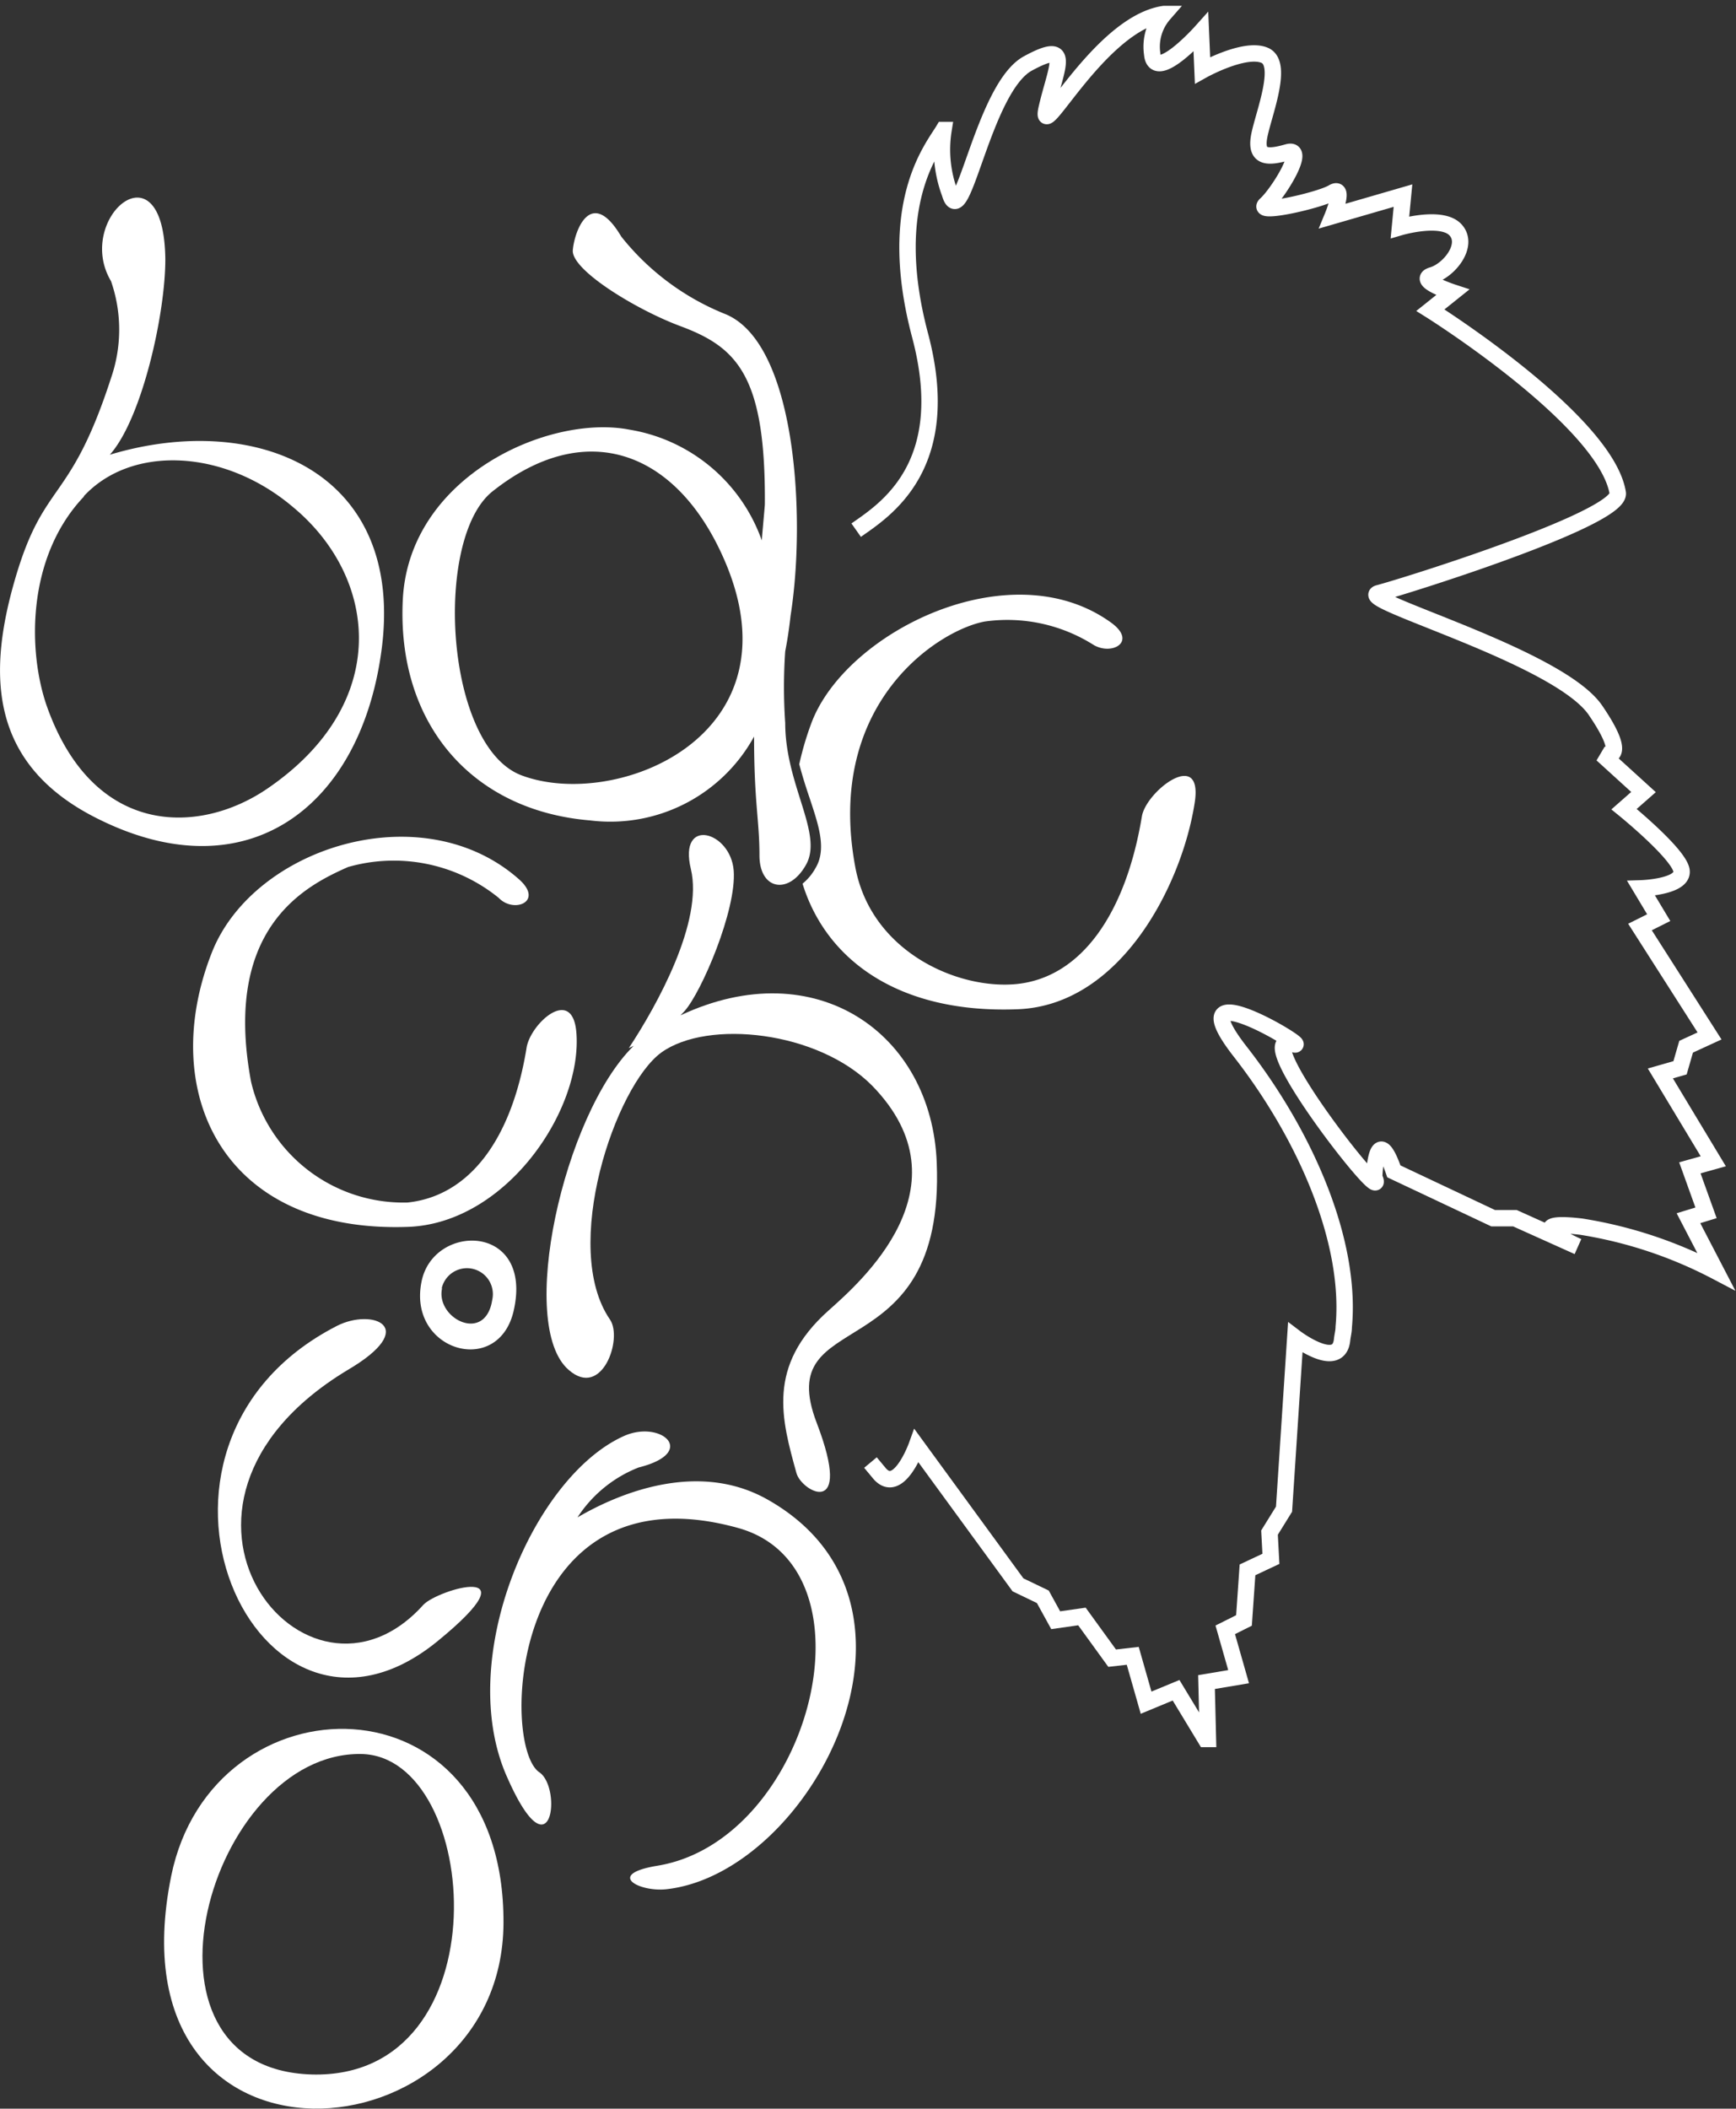
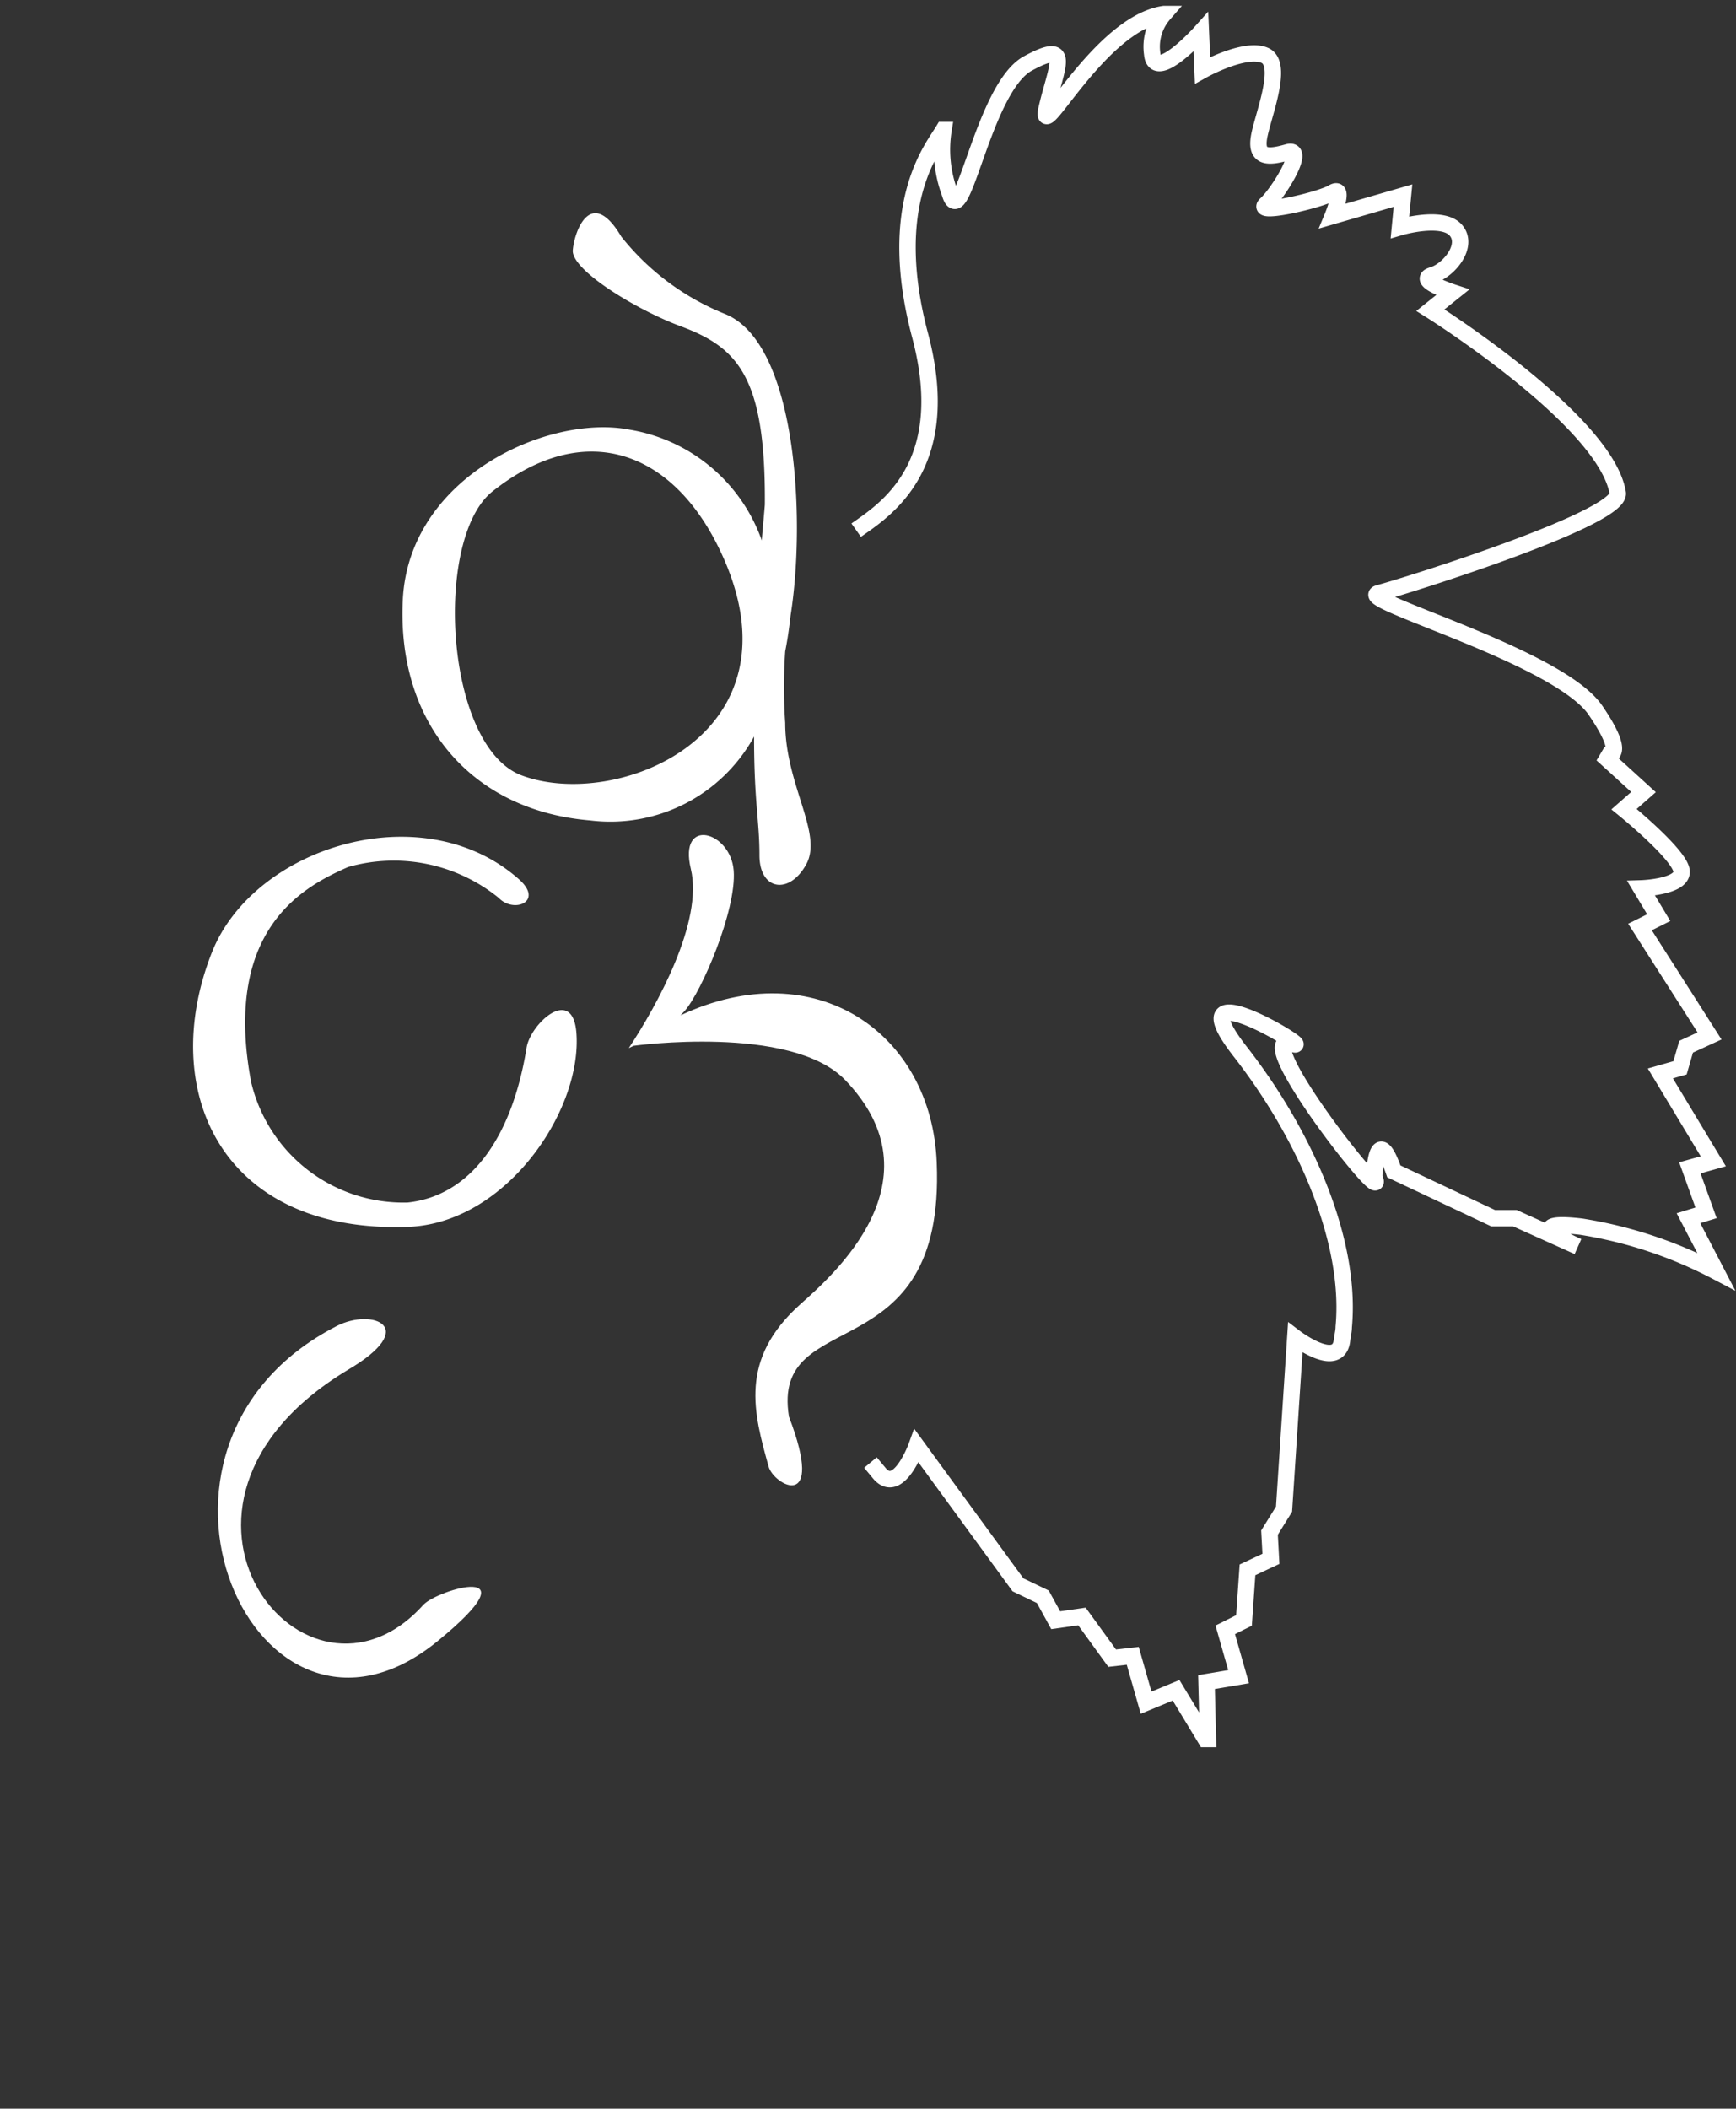
<svg xmlns="http://www.w3.org/2000/svg" viewBox="0 0 74.13 90.01">
  <rect x="0" y="0" width="74.13" height="90.01" fill="#333333" stroke="none" />
  <defs>
    <style>.cls-1{fill:#fff;}.cls-2{fill:none;stroke:#fff;stroke-width:0.7px;}</style>
  </defs>
  <title>bacchino_logo2</title>
  <g id="レイヤー_2" data-name="レイヤー 2">
    <g id="レイヤー_1-2" data-name="レイヤー 1">
      <path class="cls-1" d="M22.17,37.54c-4.12-3.66-11.34-1.39-13.12,3.11-2.33,5.89.39,12,8.37,11.72,4.2-.15,7.47-5,7.19-8.32-.18-2-2-.32-2.13.71-.65,3.94-2.47,6.29-5.07,6.57a6.68,6.68,0,0,1-6.69-5.16c-1.24-6.64,2.41-8.39,4.14-9.16a7.11,7.11,0,0,1,6.44,1.32C21.94,39,23.23,38.49,22.17,37.54Z" />
-       <path class="cls-1" d="M4.74,12C3.16,9.34,7,6,7.06,11.07c0,2.34-1,6.81-2.37,8.34,6.29-1.89,12.67.75,11.59,8.43-.92,6.63-5.71,10.24-12,7.16C-.48,32.69-.56,28.79.67,24.63S3,21.52,4.75,16.11A6.3,6.3,0,0,0,4.74,12Zm-1.16,9.2c-2.45,2.58-2.41,6.63-1.56,9,2,5.56,6.52,5.43,9.4,3.46,5.33-3.64,4.71-9,1.11-12C9.57,19.14,5.6,19,3.58,21.18Z" />
-       <path class="cls-1" d="M48.76,34.85C48.07,39,46.18,41.7,43.45,42c-2.52.27-6.26-1.36-6.93-5-1.3-7,3.57-10.11,5.53-10.47a6.89,6.89,0,0,1,4.65,1c.8.47,1.91-.16.68-1-4.27-3-11.18.41-12.7,4.25a12.85,12.85,0,0,0-.55,1.84c.13.5.29,1,.44,1.44.39,1.18.74,2.19.25,3a2.28,2.28,0,0,1-.55.66c1,3.24,4.09,5.56,9.19,5.36,4.4-.17,7-5.3,7.55-8.78C51.41,31.88,48.94,33.76,48.76,34.85Z" />
      <path class="cls-1" d="M33.53,30.86a22.18,22.18,0,0,1,0-3.06c.1-.5.17-1,.23-1.53.66-4.16.25-11.69-2.83-12.88a10.8,10.8,0,0,1-4.4-3.29c-1.28-2.16-2-.27-2.07.58s2.73,2.55,4.59,3.24c2.42.9,3.65,2.11,3.61,7.61,0,.08-.13,1.45-.13,1.54a7.24,7.24,0,0,0-5.65-4.73c-3.45-.67-9.42,2-9.68,7.26s2.92,9,8,9.42a7,7,0,0,0,7-3.58h0c0,2.82.23,3.57.23,5.07s1.28,1.7,2,.38S33.53,33.5,33.53,30.86Zm-2.67-7.12c3.46,7.66-4.54,10.87-8.58,9.36C19,31.88,18.51,23.05,21,21,25,17.8,28.84,19.25,30.86,23.74Z" />
-       <path class="cls-1" d="M40,49.63c-.21-5.51-5.16-9-10.94-6.29l.17-.18c.72-.8,2.23-4.32,2.1-6s-2.37-2.31-1.83-.07-1.44,5.82-2.65,7.65l.21-.1c-3,2.94-5,11.94-2.77,13.84,1.42,1.24,2.31-1.34,1.76-2.15-2.12-3.07.23-10,2.2-11.41s6.68-.92,9,1.43c4.19,4.31-.55,8.41-1.87,9.59-2.66,2.37-2,4.66-1.37,6.94.22.8,2.45,2,.87-2.13C32.9,55.61,40.37,58.66,40,49.63Z" />
-       <path class="cls-1" d="M18,54.71c.5-2.53,4.8-2.5,3.93,1.26C21.26,58.81,17.4,57.65,18,54.71Zm.88.27c-.3,1.29,1.85,2.4,2.14.5A1.1,1.1,0,1,0,18.86,55Z" />
+       <path class="cls-1" d="M40,49.63c-.21-5.51-5.16-9-10.94-6.29l.17-.18c.72-.8,2.23-4.32,2.1-6s-2.37-2.31-1.83-.07-1.44,5.82-2.65,7.65l.21-.1s6.68-.92,9,1.43c4.19,4.31-.55,8.41-1.87,9.59-2.66,2.37-2,4.66-1.37,6.94.22.8,2.45,2,.87-2.13C32.9,55.61,40.37,58.66,40,49.63Z" />
      <path class="cls-1" d="M14.38,56.6c-10,5.13-3.43,19.78,4.31,13.45,4.22-3.45,0-2.2-.61-1.55-5,5.57-12.83-4.2-3.27-10C18,56.64,15.9,55.82,14.38,56.6Z" />
-       <path class="cls-1" d="M26.66,61.29c-3.89,1.72-7.26,9.55-5,14.58,1.9,4.31,2.36.45,1.37-.22-1.68-1.13-1.27-13.13,8.48-10.43,6.1,1.68,3.1,13.35-3.44,14.42-2.25.37-.74,1.14.41,1,6.17-.71,12.21-12.18,4.28-16.64-3.19-1.79-6.78,0-8.1.77a5.51,5.51,0,0,1,2.61-2.13C29.83,62,28.23,60.6,26.66,61.29Z" />
-       <path class="cls-1" d="M7.31,80.08c1.75-8.59,14.23-8.79,14.19,2C21.46,92.31,4.56,93.65,7.31,80.08Zm6,8.47c8.21.22,7.26-13.6,2.11-13.68C8.94,74.78,5.11,88.32,13.32,88.55Z" />
      <path class="cls-2" d="M36.56,22.63c1.19-.84,4.22-2.7,2.73-8.31s.54-8,1-8.77a5.32,5.32,0,0,0,.27,2.7c.52,1.81,1.42-4.5,3.33-5.54s1.22.13.81,1.89,2.22-3.59,5-4A2.12,2.12,0,0,0,49.2,2.3c.11,1.27,2.08-.93,2.08-.93L51.35,3S53.14,2,54,2.36,53.9,5,53.76,5.87s.38.87,1.22.63-.4,1.75-.92,2.22,2.3-.17,2.85-.5,0,1,0,1l3-.87-.13,1.35s1.8-.53,2.38.12-.28,1.72-1,1.93.87.73.87.73l-.95.76s7.48,4.69,8,7.8c.18,1.09-9.13,4-10.21,4.28s7.67,2.67,9.26,5,.28,1.88.28,1.88l1.77,1.61-.83.73s2.22,1.8,2.44,2.56-1.71.82-1.71.82l.75,1.25-.8.4L73,44.22l-1,.46-.26.9-.84.24,2.26,3.75-1,.28.69,1.92L72.1,52l1.18,2.27a18.69,18.69,0,0,0-5.76-1.91c-2.83-.33-.14.85-.14.85L64.69,52l-.93,0-4.24-2c-.77-2.22-.84.25-.84.25.76,1.63-5.56-6.43-3.47-5.69,1,.36-5.16-3.4-2.25.33,2.77,3.55,4.76,8.08,4.42,11.75,0,.18-.05.36-.07.54-.13,1.34-2-.08-2-.08l-.48,7.32-.62,1,.06,1.12-1,.47-.15,2.16-.8.4.57,2-1.37.23.06,2.43-.1,0-1.26-2.08-1.28.53-.57-2-.88.1L46.2,69l-1.12.16-.55-1-1.06-.51-4.33-5.93s-.79,2.19-1.62,1.13l-.35-.42" />
    </g>
  </g>
</svg>